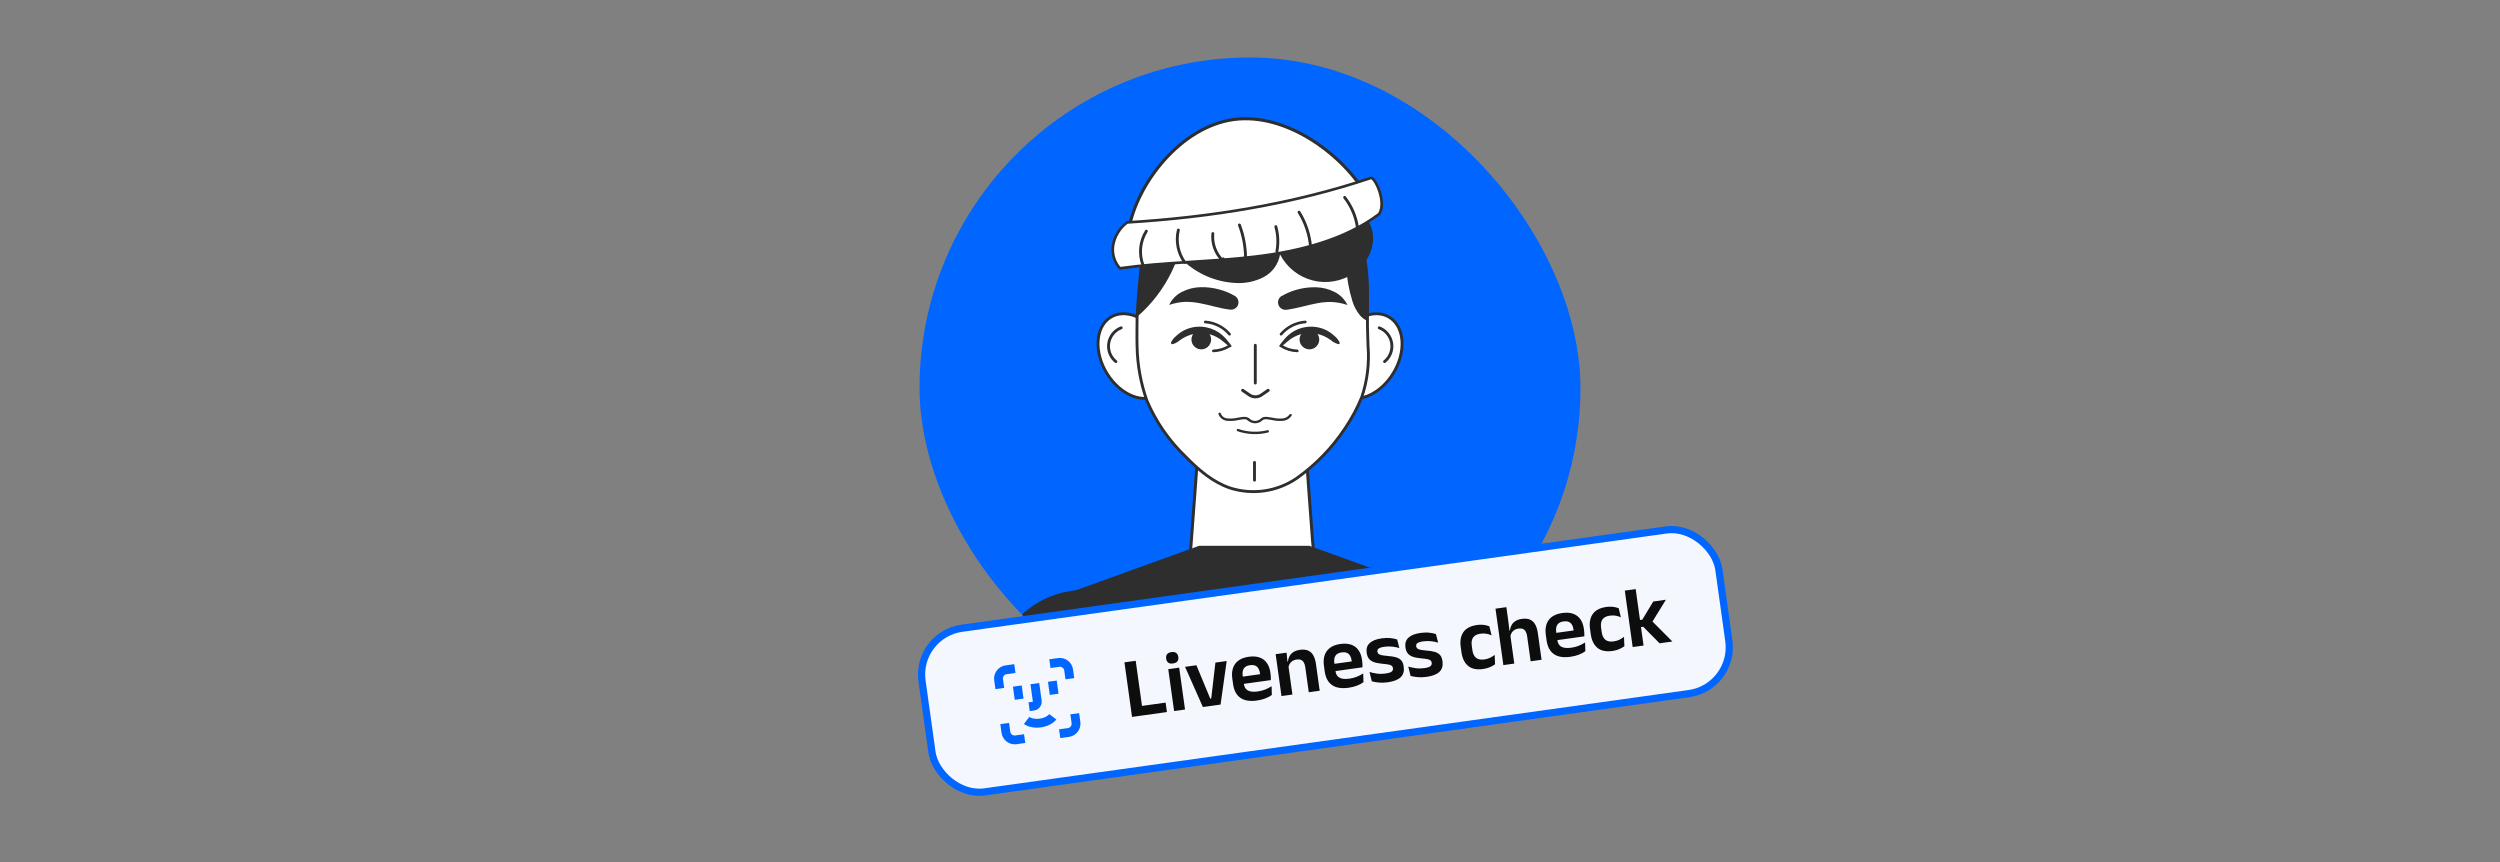
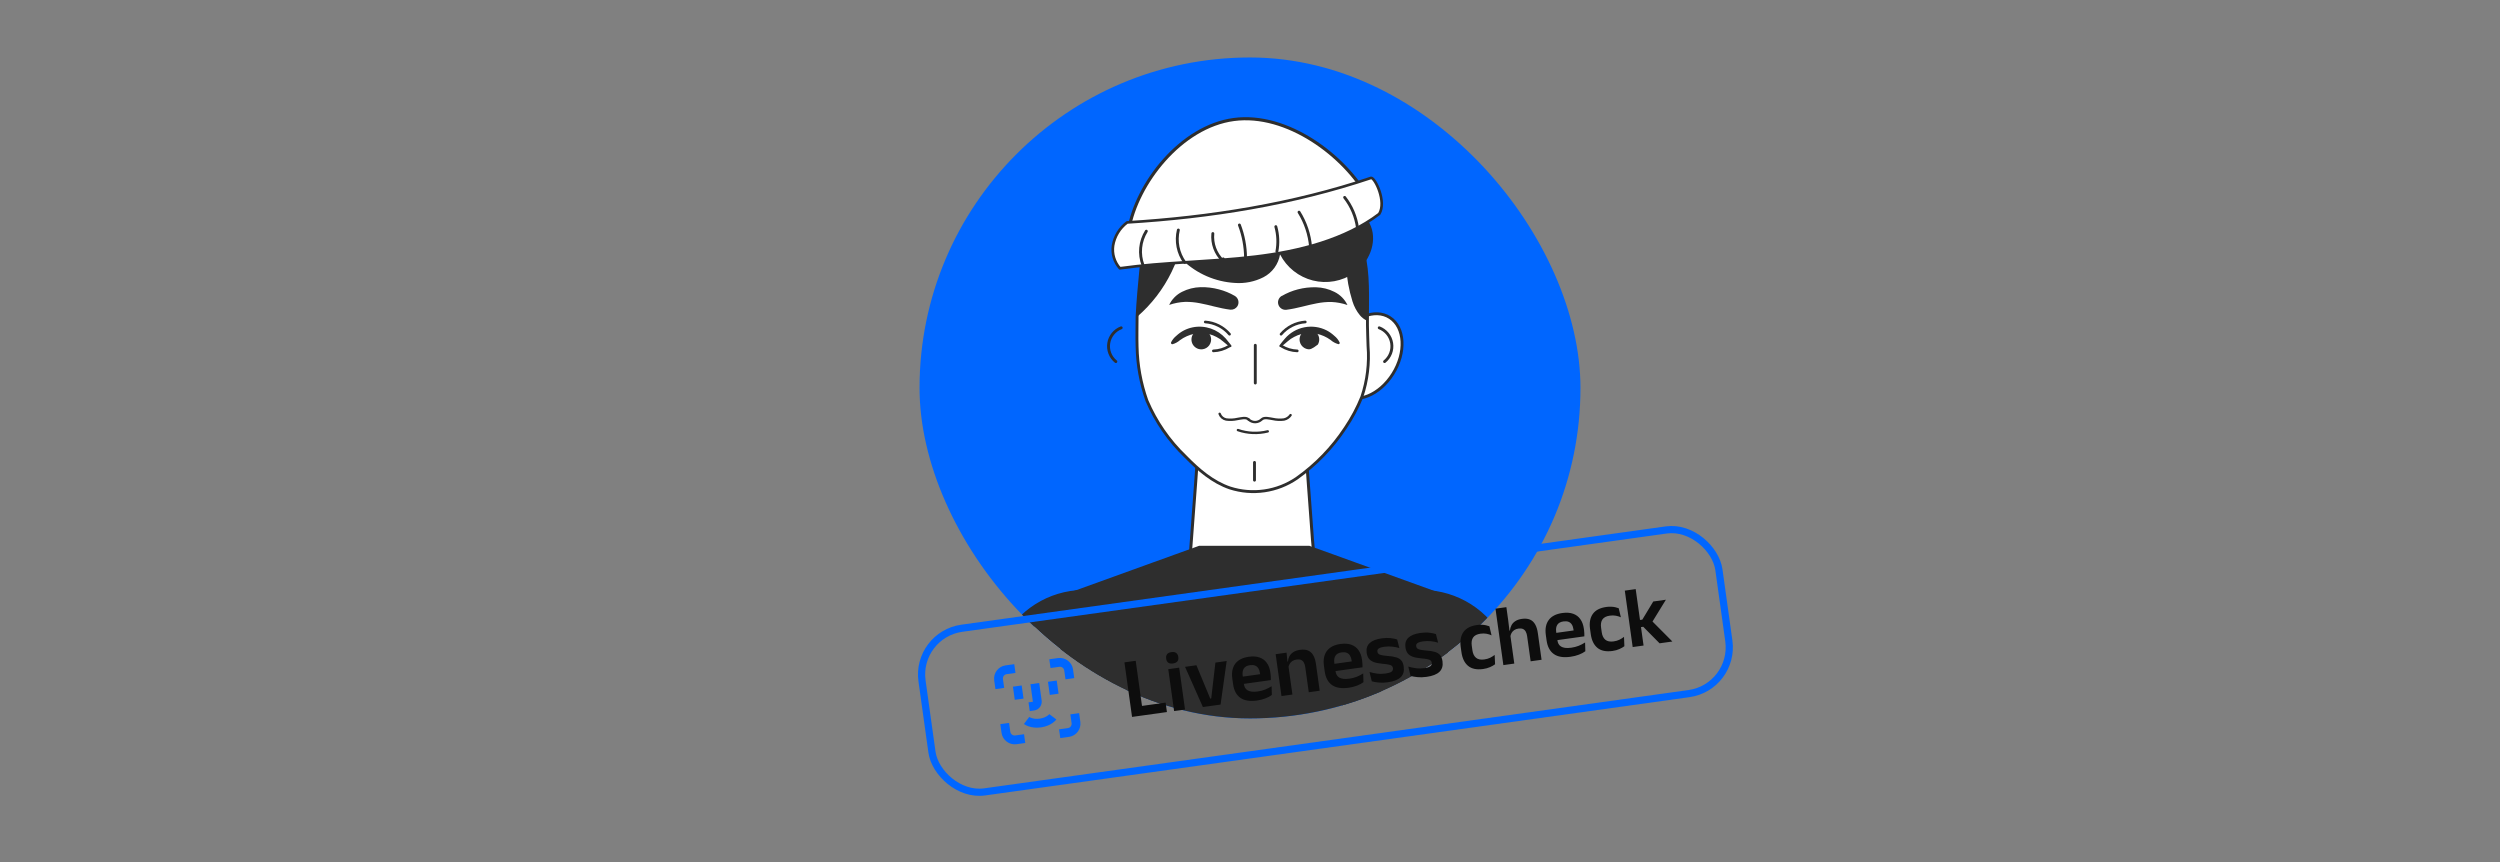
<svg xmlns="http://www.w3.org/2000/svg" width="348" height="120" viewBox="0 0 348 120" fill="none">
  <rect x="0" y="0" width="348" height="120" fill="#808080" stroke="none" />
  <g clip-path="url(#clip0_13759_73648)">
    <rect x="128" y="8" width="92" height="92" rx="46" fill="#0066FF" />
    <g clip-path="url(#clip1_13759_73648)">
      <g clip-path="url(#clip2_13759_73648)">
        <path d="M205.912 131.901L202.675 124.228L200.092 118.058L197.904 112.848L193.111 101.432C190.588 95.433 192.977 88.743 198.321 86.867C199.233 86.553 200.192 86.392 201.157 86.391H201.417C205.57 86.51 209.604 89.561 211.233 94.25L215.133 105.369L216.875 110.355L224.406 131.893" fill="white" />
        <path d="M205.912 131.901L202.675 124.228L200.092 118.058L197.904 112.848L193.111 101.432C190.588 95.433 192.977 88.743 198.321 86.867C199.233 86.553 200.192 86.392 201.157 86.391H201.417C205.57 86.51 209.604 89.561 211.233 94.25L215.133 105.369L216.875 110.355L224.406 131.893" stroke="#2E2E2E" stroke-width="0.402" stroke-linecap="round" stroke-linejoin="round" />
        <path d="M219.315 106.009C218.058 104.424 212.119 105.421 205.629 108.346C198.842 111.404 194.026 115.431 194.89 117.329C194.91 117.368 194.935 117.406 194.964 117.44L194.89 117.477L187.395 99.899C184.418 93 187.634 85.133 194.317 82.781C195.547 82.344 196.843 82.12 198.149 82.119C200.494 82.165 202.781 82.854 204.76 84.111C206.739 85.369 208.335 87.146 209.372 89.249L219.315 106.009Z" fill="#2E2E2E" />
        <path d="M124.464 131.901L131.996 110.37L133.737 105.376L137.659 94.257C139.326 89.472 143.494 86.391 147.729 86.391H147.788C148.733 86.399 149.671 86.56 150.564 86.867C155.9 88.743 158.297 95.433 155.774 101.432L150.981 112.848L148.793 118.058L146.471 123.595L142.973 131.915" fill="white" />
-         <path d="M124.464 131.901L131.996 110.37L133.737 105.376L137.659 94.257C139.326 89.472 143.494 86.391 147.729 86.391H147.788C148.733 86.399 149.671 86.56 150.564 86.867C155.9 88.743 158.297 95.433 155.774 101.432L150.981 112.848L148.793 118.058L146.471 123.595L142.973 131.915" stroke="#2E2E2E" stroke-width="0.402" stroke-linecap="round" stroke-linejoin="round" />
        <path d="M129.547 106.009C130.804 104.424 136.743 105.421 143.233 108.346C150.02 111.404 154.836 115.431 153.972 117.329C153.952 117.368 153.927 117.406 153.898 117.44L153.972 117.477L161.474 99.899C164.414 93 161.236 85.133 154.553 82.781C153.322 82.344 152.026 82.12 150.72 82.119C148.374 82.163 146.086 82.852 144.105 84.109C142.125 85.367 140.528 87.145 139.49 89.249L129.547 106.009Z" fill="#2E2E2E" />
        <path d="M186.436 47.096C184.59 50.072 184.769 53.555 186.83 54.917C188.892 56.279 192.04 54.992 193.893 52.037C195.746 49.083 195.56 45.577 193.476 44.215C191.392 42.853 188.267 44.141 186.436 47.096Z" fill="white" stroke="#2E2E2E" stroke-width="0.402" stroke-linecap="round" stroke-linejoin="round" />
        <path d="M191.987 45.629C192.439 45.802 192.836 46.09 193.141 46.465C193.445 46.84 193.645 47.289 193.72 47.766C193.796 48.243 193.744 48.731 193.571 49.182C193.397 49.633 193.108 50.03 192.732 50.333" stroke="#2E2E2E" stroke-width="0.402" stroke-linecap="round" stroke-linejoin="round" />
-         <path d="M161.586 47.096C163.424 50.072 163.245 53.555 161.184 54.917C159.122 56.279 155.974 54.992 154.121 52.037C152.268 49.083 152.462 45.577 154.516 44.215C156.57 42.853 159.74 44.141 161.586 47.096Z" fill="white" stroke="#2E2E2E" stroke-width="0.402" stroke-linecap="round" stroke-linejoin="round" />
        <path d="M156.071 45.629C155.62 45.802 155.222 46.09 154.918 46.465C154.613 46.84 154.413 47.289 154.338 47.766C154.262 48.243 154.314 48.731 154.488 49.182C154.661 49.633 154.951 50.03 155.327 50.333" stroke="#2E2E2E" stroke-width="0.402" stroke-linecap="round" stroke-linejoin="round" />
        <path d="M183.146 80.229C183.187 82.574 182.294 84.839 180.665 86.525C179.035 88.212 176.802 89.182 174.457 89.223C172.112 89.263 169.848 88.371 168.161 86.741C166.474 85.112 165.504 82.879 165.463 80.534C165.463 80.43 165.463 80.333 165.463 80.229L166.446 67.056L166.684 63.722L167.175 57.172H181.39L182.134 67.517L182.692 75.049L183.146 80.229Z" fill="white" stroke="#2E2E2E" stroke-width="0.417" stroke-linecap="round" stroke-linejoin="round" />
        <path d="M189.576 55.23C188.962 56.757 188.186 58.214 187.262 59.576C185.462 62.311 183.167 64.686 180.497 66.579C179.154 67.495 177.62 68.092 176.012 68.325C174.404 68.559 172.764 68.422 171.216 67.927C168.805 67.108 166.81 65.381 165.032 63.558C162.726 61.35 160.893 58.696 159.644 55.758C158.789 53.342 158.329 50.804 158.282 48.242C158.237 46.865 158.282 45.481 158.282 44.096C158.393 41.819 158.609 39.564 158.81 37.48C159.036 35.021 159.838 32.649 161.15 30.556C162.462 28.463 164.247 26.709 166.362 25.433C168.477 24.157 170.863 23.397 173.326 23.213C175.789 23.029 178.26 23.427 180.541 24.374C182.788 25.326 184.787 26.781 186.384 28.626C187.981 30.471 189.134 32.657 189.755 35.017C190.551 38.18 190.343 41.454 190.35 44.692C190.35 44.893 190.35 45.079 190.35 45.28C190.35 46.24 190.417 47.207 190.432 48.182C190.624 50.565 190.333 52.962 189.576 55.23Z" fill="white" stroke="#2E2E2E" stroke-width="0.402" stroke-linecap="round" stroke-linejoin="round" />
        <path d="M171.893 39.385C173.268 39.488 174.645 39.213 175.875 38.589C176.48 38.275 177.004 37.825 177.404 37.273C177.805 36.721 178.071 36.084 178.182 35.411C178.641 36.307 179.286 37.095 180.075 37.721C180.863 38.348 181.776 38.799 182.752 39.044C183.729 39.289 184.747 39.323 185.737 39.143C186.728 38.963 187.669 38.574 188.497 38.001C190.544 36.587 191.72 33.826 190.834 31.511C189.852 28.959 186.912 27.79 184.218 27.172C178.939 26.047 173.47 26.169 168.247 27.53C166.639 27.947 162.181 28.765 161.548 30.507C160.916 32.248 163.476 35.151 164.644 36.237C166.613 38.111 169.181 39.226 171.893 39.385Z" fill="#2E2E2E" />
        <path d="M178.436 41.194C179.134 40.787 179.885 40.479 180.668 40.278C181.492 40.064 182.341 39.967 183.191 39.988C184.087 40.01 184.967 40.231 185.766 40.636C186.552 41.026 187.186 41.668 187.567 42.459C186.847 42.212 186.095 42.069 185.335 42.035C184.655 42.026 183.977 42.088 183.31 42.221C181.971 42.459 180.601 42.928 179.068 43.121C178.831 43.15 178.592 43.097 178.389 42.97C178.187 42.844 178.034 42.651 177.957 42.426C177.879 42.2 177.881 41.955 177.963 41.73C178.045 41.506 178.201 41.317 178.406 41.194H178.436Z" fill="#2E2E2E" />
        <path d="M171.246 43.106C169.706 42.913 168.344 42.444 167.004 42.206C166.338 42.073 165.659 42.011 164.98 42.02C164.219 42.054 163.467 42.197 162.747 42.444C163.125 41.654 163.757 41.012 164.541 40.621C165.34 40.217 166.22 39.995 167.116 39.973C167.974 39.954 168.831 40.056 169.661 40.278C170.444 40.478 171.196 40.786 171.894 41.194C172.13 41.336 172.301 41.566 172.368 41.834C172.435 42.102 172.393 42.386 172.251 42.623C172.145 42.789 171.995 42.922 171.818 43.008C171.64 43.093 171.442 43.127 171.246 43.106Z" fill="#2E2E2E" />
        <path d="M171.15 48.271C170.837 48.026 170.547 47.765 170.249 47.527C169.974 47.284 169.669 47.076 169.341 46.91C168.707 46.567 168 46.383 167.28 46.374C166.567 46.364 165.862 46.509 165.211 46.798C164.881 46.944 164.567 47.124 164.273 47.334C163.971 47.604 163.613 47.803 163.224 47.914C163.176 47.923 163.127 47.913 163.087 47.887C163.047 47.861 163.018 47.82 163.008 47.773C162.997 47.736 162.997 47.698 163.008 47.661C163.186 47.303 163.44 46.988 163.752 46.738C164.066 46.444 164.419 46.193 164.801 45.994C165.568 45.602 166.427 45.424 167.287 45.481C168.135 45.537 168.954 45.814 169.661 46.284C170.018 46.523 170.343 46.805 170.629 47.125C170.882 47.431 171.127 47.728 171.373 48.048C171.403 48.079 171.42 48.12 171.42 48.163C171.42 48.207 171.403 48.248 171.373 48.279C171.342 48.306 171.301 48.321 171.26 48.319C171.218 48.318 171.179 48.301 171.15 48.271Z" fill="#2E2E2E" />
        <path d="M168.574 47.058C168.534 46.79 168.415 46.54 168.233 46.339C168.051 46.139 167.813 45.997 167.55 45.931C167.287 45.866 167.01 45.88 166.755 45.972C166.5 46.064 166.278 46.23 166.117 46.448C165.956 46.666 165.864 46.927 165.852 47.198C165.839 47.469 165.908 47.737 166.048 47.969C166.189 48.201 166.395 48.386 166.64 48.501C166.886 48.616 167.16 48.655 167.428 48.614C167.786 48.559 168.107 48.364 168.322 48.073C168.537 47.781 168.628 47.416 168.574 47.058Z" fill="#2E2E2E" />
        <path d="M171.09 48.19C170.429 48.594 169.675 48.82 168.902 48.844" stroke="#2E2E2E" stroke-width="0.372" stroke-linecap="round" stroke-linejoin="round" />
        <path d="M171.149 46.523C170.728 46.028 170.212 45.622 169.632 45.329C169.052 45.036 168.419 44.863 167.771 44.818" stroke="#2E2E2E" stroke-width="0.372" stroke-linecap="round" stroke-linejoin="round" />
        <path d="M178.122 48.048C178.36 47.728 178.606 47.43 178.867 47.125C179.57 46.315 180.525 45.764 181.578 45.559C182.631 45.354 183.723 45.507 184.679 45.994C185.06 46.195 185.413 46.445 185.728 46.738C186.043 46.986 186.297 47.301 186.473 47.661C186.483 47.683 186.488 47.706 186.489 47.729C186.49 47.753 186.486 47.777 186.478 47.799C186.469 47.821 186.457 47.841 186.441 47.858C186.424 47.876 186.405 47.89 186.383 47.899C186.347 47.91 186.308 47.91 186.272 47.899C185.88 47.788 185.519 47.589 185.215 47.319C184.924 47.109 184.612 46.929 184.285 46.783C183.634 46.494 182.928 46.349 182.216 46.359C181.495 46.368 180.788 46.552 180.154 46.895C179.825 47.059 179.52 47.267 179.246 47.512C178.948 47.765 178.651 48.026 178.346 48.257C178.315 48.287 178.273 48.304 178.23 48.304C178.187 48.304 178.146 48.287 178.115 48.257C178.092 48.226 178.08 48.189 178.081 48.151C178.083 48.113 178.097 48.077 178.122 48.048Z" fill="#2E2E2E" />
-         <path d="M180.914 47.058C180.953 46.79 181.072 46.54 181.253 46.34C181.435 46.139 181.673 45.997 181.935 45.931C182.198 45.865 182.474 45.879 182.729 45.97C182.984 46.061 183.207 46.226 183.368 46.444C183.529 46.661 183.623 46.922 183.636 47.192C183.649 47.463 183.582 47.731 183.443 47.963C183.303 48.196 183.098 48.381 182.853 48.497C182.609 48.613 182.335 48.654 182.067 48.614C181.708 48.56 181.384 48.367 181.168 48.075C180.952 47.783 180.86 47.418 180.914 47.058Z" fill="#2E2E2E" />
+         <path d="M180.914 47.058C180.953 46.79 181.072 46.54 181.253 46.34C181.435 46.139 181.673 45.997 181.935 45.931C182.198 45.865 182.474 45.879 182.729 45.97C182.984 46.061 183.207 46.226 183.368 46.444C183.529 46.661 183.623 46.922 183.636 47.192C183.649 47.463 183.582 47.731 183.443 47.963C182.609 48.613 182.335 48.654 182.067 48.614C181.708 48.56 181.384 48.367 181.168 48.075C180.952 47.783 180.86 47.418 180.914 47.058Z" fill="#2E2E2E" />
        <path d="M178.391 48.19C179.051 48.594 179.805 48.82 180.579 48.844" stroke="#2E2E2E" stroke-width="0.372" stroke-linecap="round" stroke-linejoin="round" />
        <path d="M178.323 46.523C178.744 46.028 179.258 45.623 179.837 45.331C180.416 45.038 181.048 44.864 181.695 44.818" stroke="#2E2E2E" stroke-width="0.372" stroke-linecap="round" stroke-linejoin="round" />
        <path d="M173.806 58.393C174.051 58.626 174.376 58.757 174.714 58.758C175.049 58.753 175.371 58.623 175.615 58.393C175.987 58.028 176.664 58.252 177.185 58.326C177.695 58.441 178.222 58.464 178.74 58.393C179.11 58.312 179.434 58.094 179.648 57.783" stroke="#2E2E2E" stroke-width="0.335" stroke-linecap="round" stroke-linejoin="round" />
        <path d="M173.806 58.393C173.434 58.028 172.749 58.252 172.236 58.326C171.725 58.441 171.199 58.463 170.68 58.393C170.473 58.352 170.281 58.257 170.122 58.119C169.962 57.981 169.842 57.803 169.772 57.604" stroke="#2E2E2E" stroke-width="0.335" stroke-linecap="round" stroke-linejoin="round" />
        <path d="M172.318 59.867C173.655 60.327 175.098 60.389 176.47 60.045" stroke="#2E2E2E" stroke-width="0.335" stroke-linecap="round" stroke-linejoin="round" />
        <path d="M174.625 64.369V66.84" stroke="#2E2E2E" stroke-width="0.402" stroke-linecap="round" stroke-linejoin="round" />
        <path d="M174.737 53.317V48.063" stroke="#2E2E2E" stroke-width="0.402" stroke-linecap="round" stroke-linejoin="round" />
-         <path d="M172.98 54.337L173.866 54.947C174.122 55.137 174.432 55.239 174.751 55.239C175.07 55.239 175.381 55.137 175.637 54.947L176.523 54.337" stroke="#2E2E2E" stroke-width="0.424" stroke-linecap="round" stroke-linejoin="round" />
        <path d="M190.35 44.669C189.944 44.495 189.584 44.228 189.301 43.888C188.836 43.318 188.485 42.663 188.267 41.96C187.27 38.77 187.081 35.381 187.716 32.099C185.898 32.087 184.12 31.571 182.579 30.608C181.037 29.645 179.794 28.273 178.986 26.644C174.823 29.256 169.943 30.491 165.039 30.172C164.919 32.83 164.258 35.435 163.097 37.829C161.937 40.223 160.301 42.355 158.289 44.096C158.401 41.819 158.617 39.564 158.817 37.48C159.044 35.021 159.845 32.649 161.157 30.556C162.469 28.463 164.255 26.709 166.37 25.433C168.485 24.157 170.87 23.397 173.333 23.213C175.796 23.029 178.268 23.427 180.549 24.374C182.794 25.327 184.791 26.782 186.387 28.627C187.983 30.472 189.135 32.658 189.755 35.017C190.551 38.18 190.343 41.454 190.35 44.669Z" fill="#2E2E2E" />
        <path d="M157.12 31.995C158.237 25.543 164.369 17.624 171.759 16.634C179.15 15.644 187.202 21.673 190.425 27.552C179.581 30.961 168.582 32.933 157.12 31.995Z" fill="white" stroke="#2E2E2E" stroke-width="0.432" stroke-linecap="round" stroke-linejoin="round" />
        <path d="M191.987 29.777C187.269 33.357 180.928 34.987 174.691 35.731C168.455 36.475 162.106 36.475 155.885 37.346C155.505 36.919 155.224 36.413 155.061 35.866C154.897 35.318 154.856 34.741 154.939 34.176C155.154 32.892 155.855 31.741 156.897 30.961C168.522 30.254 180.013 28.401 190.863 24.761C191.407 24.746 193.037 28.088 191.987 29.777Z" fill="white" stroke="#2E2E2E" stroke-width="0.372" stroke-linecap="round" stroke-linejoin="round" />
        <path d="M159.107 36.914C158.814 36.144 158.702 35.315 158.783 34.494C158.863 33.672 159.132 32.881 159.569 32.181" stroke="#2E2E2E" stroke-width="0.402" stroke-linecap="round" stroke-linejoin="round" />
        <path d="M187.173 27.477C188.138 28.712 188.757 30.181 188.966 31.735" stroke="#2E2E2E" stroke-width="0.402" stroke-linecap="round" stroke-linejoin="round" />
        <path d="M180.824 29.532C181.731 30.988 182.282 32.638 182.432 34.347" stroke="#2E2E2E" stroke-width="0.402" stroke-linecap="round" stroke-linejoin="round" />
        <path d="M164.027 32.018C163.841 32.79 163.825 33.594 163.979 34.374C164.133 35.154 164.454 35.891 164.92 36.535" stroke="#2E2E2E" stroke-width="0.402" stroke-linecap="round" stroke-linejoin="round" />
        <path d="M172.526 31.318C173.077 32.774 173.367 34.316 173.382 35.873" stroke="#2E2E2E" stroke-width="0.402" stroke-linecap="round" stroke-linejoin="round" />
        <path d="M168.827 32.509C168.759 33.201 168.848 33.9 169.087 34.554C169.327 35.207 169.711 35.798 170.211 36.282L170.278 36.036" stroke="#2E2E2E" stroke-width="0.402" stroke-linecap="round" stroke-linejoin="round" />
        <path d="M177.594 31.549C177.908 32.673 177.959 33.855 177.743 35.002" stroke="#2E2E2E" stroke-width="0.402" stroke-linecap="round" stroke-linejoin="round" />
        <path d="M202.943 131.901H146.151L146.448 123.58L146.657 117.574L146.917 110.206L147.766 86.391L147.892 82.848L149.723 82.186L160.365 78.338L162.42 77.602L163.439 77.229L166.103 76.269L166.907 75.979H182.276L182.596 76.098L185.58 77.17L186.592 77.535L188.646 78.279L199.601 82.238L201.291 82.848L201.41 86.398L201.864 99.809L202.206 110.057L202.452 117.47V117.515L202.675 124.213L202.943 131.901Z" fill="#2E2E2E" />
      </g>
    </g>
  </g>
-   <rect x="127.448" y="88.35" width="112" height="23" rx="6.5" transform="rotate(-7.944 127.448 88.35)" fill="#F5F7FF" />
  <rect x="127.448" y="88.35" width="112" height="23" rx="6.5" transform="rotate(-7.944 127.448 88.35)" stroke="#0066FF" />
  <g clip-path="url(#clip3_13759_73648)">
    <g clip-path="url(#clip4_13759_73648)">
      <path d="M139.966 92.622C138.964 92.762 138.253 93.703 138.393 94.706L138.563 95.925L139.782 95.755L139.612 94.536C139.564 94.192 139.792 93.889 140.136 93.841L141.355 93.671L141.185 92.452L139.966 92.622ZM146.061 91.772L146.231 92.991L147.45 92.821C147.795 92.773 148.097 93.001 148.145 93.345L148.315 94.564L149.534 94.394L149.364 93.175C149.224 92.172 148.283 91.462 147.28 91.602L146.061 91.772ZM141.001 95.585L141.256 97.413L142.475 97.243L142.22 95.415L141.001 95.585ZM143.439 95.245L143.779 97.683L143.17 97.767L143.34 98.987L143.949 98.901C144.616 98.808 145.091 98.179 144.998 97.512L144.658 95.074L143.439 95.245ZM145.877 94.904L146.132 96.733L147.351 96.563L147.096 94.734L145.877 94.904ZM143.271 99.799L142.53 100.782C142.53 100.782 142.8 100.979 143.204 101.115C143.607 101.251 144.188 101.354 144.899 101.254C145.61 101.155 146.14 100.897 146.491 100.656C146.843 100.414 147.048 100.151 147.048 100.151L146.066 99.409C146.066 99.409 146.01 99.493 145.794 99.641C145.578 99.79 145.237 99.965 144.729 100.035C144.221 100.106 143.845 100.032 143.597 99.948C143.348 99.865 143.271 99.799 143.271 99.799ZM139.244 100.801L139.414 102.02C139.554 103.022 140.495 103.733 141.497 103.593L142.716 103.423L142.546 102.204L141.327 102.374C140.983 102.422 140.681 102.194 140.633 101.85L140.463 100.631L139.244 100.801ZM148.995 99.44L149.165 100.659C149.213 101.003 148.985 101.305 148.641 101.353L147.422 101.524L147.592 102.743L148.811 102.572C149.814 102.433 150.524 101.491 150.384 100.489L150.214 99.27L148.995 99.44Z" fill="#0066FF" />
    </g>
  </g>
  <path d="M159.15 99.576L157.581 99.795L156.521 92.201L158.09 91.982L159.15 99.576ZM158.277 98.359L162.253 97.804L162.436 99.118L158.461 99.672L158.277 98.359ZM163.435 98.978L162.621 93.149L164.142 92.937L164.956 98.766L163.435 98.978ZM163.286 92.353C162.996 92.394 162.773 92.356 162.616 92.241C162.462 92.121 162.368 91.94 162.334 91.699L162.33 91.669C162.296 91.427 162.337 91.228 162.452 91.07C162.572 90.912 162.776 90.813 163.065 90.773C163.35 90.733 163.572 90.773 163.73 90.892C163.888 91.011 163.984 91.192 164.018 91.433L164.022 91.463C164.056 91.709 164.013 91.909 163.893 92.063C163.773 92.217 163.571 92.314 163.286 92.353ZM168.603 97.227L169.184 92.233L170.753 92.014L169.903 98.076L167.443 98.419L164.959 92.823L166.54 92.602L168.466 97.246L168.603 97.227ZM174.98 97.513C173.981 97.652 173.207 97.526 172.655 97.134C172.104 96.743 171.767 96.111 171.646 95.24L171.539 94.479C171.419 93.615 171.554 92.92 171.945 92.393C172.336 91.866 172.965 91.542 173.833 91.421C174.419 91.339 174.923 91.374 175.344 91.525C175.765 91.676 176.099 91.928 176.346 92.282C176.596 92.63 176.759 93.068 176.832 93.595L176.861 93.803C176.881 93.946 176.894 94.093 176.899 94.246C176.907 94.394 176.909 94.535 176.903 94.669L175.525 94.862C175.506 94.642 175.483 94.436 175.456 94.241C175.433 94.043 175.41 93.864 175.388 93.706C175.349 93.432 175.273 93.207 175.16 93.029C175.046 92.847 174.892 92.719 174.7 92.645C174.508 92.57 174.273 92.553 173.996 92.591C173.588 92.648 173.303 92.803 173.14 93.056C172.978 93.309 172.925 93.644 172.983 94.059L173.059 94.6L173.089 94.772L173.153 95.229C173.178 95.412 173.229 95.576 173.306 95.723C173.387 95.869 173.503 95.99 173.654 96.086C173.804 96.178 173.994 96.241 174.225 96.273C174.46 96.305 174.746 96.297 175.082 96.25C175.447 96.2 175.788 96.112 176.106 95.986C176.427 95.857 176.726 95.702 177.004 95.522L177.041 96.74C176.796 96.924 176.499 97.083 176.15 97.216C175.806 97.353 175.416 97.452 174.98 97.513ZM172.476 95.287L172.335 94.277L176.453 93.703L176.594 94.713L172.476 95.287ZM182.181 96.362L181.692 92.862C181.658 92.617 181.595 92.409 181.502 92.241C181.414 92.071 181.288 91.947 181.123 91.869C180.959 91.791 180.746 91.771 180.485 91.807C180.255 91.839 180.059 91.909 179.896 92.016C179.737 92.123 179.612 92.256 179.521 92.414C179.434 92.568 179.375 92.737 179.344 92.924L178.99 92.125L179.275 92.085C179.303 91.819 179.376 91.572 179.493 91.346C179.615 91.119 179.795 90.928 180.032 90.774C180.272 90.615 180.584 90.509 180.968 90.455C181.416 90.393 181.791 90.427 182.092 90.559C182.392 90.687 182.631 90.908 182.808 91.222C182.989 91.536 183.114 91.939 183.183 92.43L183.702 96.15L182.181 96.362ZM178.383 96.892L177.57 91.063L179.091 90.85L179.23 92.279L179.307 92.396L179.905 96.68L178.383 96.892ZM187.735 95.733C186.737 95.872 185.962 95.746 185.41 95.354C184.859 94.963 184.523 94.331 184.401 93.46L184.295 92.699C184.174 91.835 184.309 91.14 184.7 90.613C185.091 90.086 185.721 89.762 186.588 89.641C187.174 89.559 187.678 89.594 188.099 89.745C188.52 89.896 188.854 90.148 189.101 90.502C189.352 90.85 189.514 91.288 189.587 91.815L189.616 92.023C189.636 92.166 189.649 92.313 189.654 92.466C189.663 92.614 189.664 92.755 189.659 92.89L188.28 93.082C188.261 92.862 188.239 92.656 188.212 92.462C188.188 92.263 188.165 92.084 188.143 91.926C188.105 91.653 188.029 91.427 187.915 91.249C187.801 91.067 187.648 90.939 187.456 90.865C187.263 90.79 187.029 90.773 186.751 90.811C186.343 90.868 186.058 91.023 185.895 91.276C185.733 91.529 185.681 91.864 185.739 92.279L185.814 92.82L185.844 92.992L185.908 93.449C185.933 93.632 185.985 93.796 186.062 93.943C186.143 94.089 186.258 94.21 186.409 94.306C186.559 94.398 186.75 94.461 186.98 94.493C187.215 94.525 187.501 94.517 187.838 94.47C188.202 94.42 188.543 94.332 188.861 94.207C189.182 94.077 189.482 93.922 189.759 93.742L189.796 94.96C189.551 95.144 189.254 95.303 188.905 95.436C188.561 95.573 188.171 95.672 187.735 95.733ZM185.231 93.507L185.091 92.497L189.209 91.922L189.35 92.933L185.231 93.507ZM193.184 94.972C192.717 95.038 192.294 95.05 191.917 95.01C191.544 94.973 191.224 94.917 190.955 94.841L190.634 93.541C190.954 93.638 191.302 93.712 191.677 93.765C192.056 93.817 192.463 93.813 192.899 93.752C193.279 93.699 193.548 93.613 193.705 93.494C193.861 93.371 193.926 93.213 193.899 93.019L193.894 92.983C193.876 92.852 193.821 92.751 193.73 92.679C193.643 92.606 193.498 92.55 193.295 92.509C193.091 92.465 192.807 92.428 192.443 92.398C191.94 92.351 191.535 92.272 191.229 92.162C190.926 92.046 190.698 91.886 190.544 91.682C190.39 91.473 190.291 91.212 190.247 90.899L190.239 90.846C190.163 90.295 190.301 89.854 190.654 89.522C191.007 89.186 191.568 88.964 192.337 88.857C192.792 88.793 193.201 88.783 193.562 88.825C193.927 88.863 194.235 88.927 194.486 89.017L194.791 90.21C194.496 90.118 194.17 90.053 193.813 90.014C193.455 89.971 193.079 89.977 192.683 90.032C192.425 90.068 192.224 90.118 192.08 90.183C191.939 90.243 191.842 90.315 191.789 90.399C191.736 90.483 191.717 90.579 191.732 90.686L191.736 90.716C191.752 90.835 191.801 90.933 191.88 91.01C191.963 91.088 192.103 91.149 192.299 91.194C192.495 91.236 192.767 91.272 193.115 91.305C193.62 91.339 194.031 91.405 194.348 91.502C194.664 91.599 194.905 91.748 195.07 91.947C195.235 92.142 195.341 92.414 195.39 92.762L195.4 92.834C195.484 93.436 195.343 93.914 194.976 94.268C194.609 94.622 194.012 94.857 193.184 94.972ZM198.581 94.219C198.114 94.284 197.691 94.297 197.314 94.257C196.941 94.22 196.621 94.164 196.351 94.088L196.031 92.788C196.351 92.885 196.699 92.959 197.074 93.012C197.453 93.064 197.86 93.06 198.296 92.999C198.676 92.946 198.945 92.86 199.102 92.741C199.258 92.618 199.323 92.46 199.296 92.266L199.291 92.23C199.273 92.099 199.218 91.998 199.127 91.926C199.04 91.853 198.895 91.796 198.692 91.756C198.488 91.712 198.204 91.675 197.84 91.645C197.337 91.598 196.932 91.519 196.626 91.408C196.323 91.293 196.095 91.133 195.941 90.928C195.787 90.72 195.688 90.459 195.644 90.146L195.636 90.093C195.56 89.542 195.698 89.1 196.051 88.769C196.404 88.433 196.965 88.211 197.734 88.104C198.189 88.04 198.598 88.029 198.959 88.072C199.324 88.11 199.632 88.174 199.882 88.264L200.188 89.457C199.893 89.365 199.567 89.3 199.21 89.261C198.852 89.218 198.476 89.224 198.079 89.279C197.822 89.315 197.621 89.365 197.476 89.43C197.335 89.49 197.238 89.562 197.186 89.646C197.133 89.73 197.114 89.826 197.129 89.933L197.133 89.963C197.149 90.081 197.197 90.18 197.277 90.257C197.36 90.335 197.5 90.396 197.696 90.441C197.892 90.483 198.164 90.519 198.511 90.552C199.017 90.586 199.428 90.652 199.745 90.749C200.061 90.846 200.302 90.994 200.467 91.194C200.631 91.389 200.738 91.66 200.787 92.009L200.797 92.08C200.881 92.683 200.739 93.161 200.373 93.515C200.006 93.869 199.409 94.104 198.581 94.219ZM206.461 93.126C205.562 93.251 204.861 93.106 204.359 92.692C203.861 92.277 203.552 91.639 203.432 90.78L203.332 90.067C203.213 89.211 203.338 88.517 203.708 87.985C204.078 87.453 204.711 87.124 205.606 86.999C205.84 86.966 206.061 86.956 206.268 86.967C206.479 86.974 206.672 86.998 206.848 87.038C207.027 87.077 207.185 87.124 207.321 87.178L207.624 88.438C207.413 88.342 207.181 88.269 206.928 88.22C206.678 88.17 206.397 88.167 206.084 88.21C205.593 88.279 205.25 88.456 205.056 88.742C204.865 89.023 204.803 89.403 204.87 89.882L204.958 90.512C205.024 90.988 205.192 91.338 205.462 91.563C205.735 91.787 206.118 91.865 206.609 91.796C206.922 91.753 207.194 91.674 207.424 91.561C207.654 91.445 207.866 91.312 208.059 91.164L208.114 92.465C207.935 92.603 207.705 92.734 207.423 92.858C207.142 92.986 206.822 93.075 206.461 93.126ZM213.065 92.053L212.576 88.552C212.542 88.307 212.479 88.1 212.387 87.931C212.298 87.761 212.172 87.638 212.008 87.56C211.843 87.482 211.63 87.461 211.369 87.497C211.139 87.529 210.945 87.599 210.786 87.706C210.628 87.813 210.503 87.945 210.412 88.103C210.324 88.257 210.267 88.427 210.24 88.612L209.815 87.823L210.178 87.773C210.209 87.506 210.284 87.259 210.401 87.032C210.519 86.806 210.697 86.616 210.934 86.462C211.17 86.303 211.476 86.198 211.853 86.145C212.3 86.083 212.675 86.118 212.976 86.249C213.276 86.377 213.515 86.598 213.692 86.912C213.874 87.227 213.998 87.629 214.067 88.12L214.586 91.84L213.065 92.053ZM209.268 92.582L208.171 84.727L209.687 84.515L209.937 86.31L210.16 88.126L210.212 88.234L210.789 92.37L209.268 92.582ZM218.619 91.423C217.621 91.562 216.846 91.436 216.295 91.044C215.743 90.653 215.407 90.021 215.285 89.15L215.179 88.389C215.059 87.526 215.194 86.83 215.585 86.303C215.976 85.776 216.605 85.452 217.472 85.331C218.059 85.249 218.562 85.284 218.983 85.435C219.404 85.586 219.738 85.839 219.986 86.192C220.236 86.541 220.398 86.978 220.472 87.505L220.501 87.713C220.521 87.856 220.533 88.004 220.538 88.156C220.547 88.305 220.548 88.446 220.543 88.58L219.164 88.772C219.146 88.553 219.123 88.346 219.096 88.152C219.072 87.953 219.049 87.775 219.027 87.616C218.989 87.343 218.913 87.117 218.799 86.939C218.685 86.757 218.532 86.629 218.34 86.555C218.148 86.481 217.913 86.463 217.636 86.502C217.228 86.558 216.942 86.713 216.78 86.966C216.617 87.219 216.565 87.554 216.623 87.97L216.698 88.51L216.728 88.682L216.792 89.139C216.818 89.322 216.869 89.486 216.946 89.633C217.027 89.779 217.143 89.9 217.294 89.996C217.444 90.089 217.634 90.151 217.865 90.183C218.099 90.215 218.385 90.208 218.722 90.161C219.086 90.11 219.428 90.022 219.745 89.897C220.066 89.767 220.366 89.612 220.644 89.432L220.68 90.651C220.435 90.834 220.139 90.993 219.79 91.126C219.445 91.263 219.055 91.362 218.619 91.423ZM216.116 89.198L215.975 88.187L220.093 87.613L220.234 88.623L216.116 89.198ZM224.463 90.614C223.563 90.739 222.863 90.594 222.36 90.18C221.862 89.765 221.553 89.127 221.433 88.268L221.334 87.555C221.214 86.699 221.34 86.005 221.71 85.473C222.08 84.94 222.712 84.612 223.608 84.487C223.841 84.454 224.062 84.444 224.27 84.455C224.481 84.462 224.674 84.486 224.849 84.526C225.028 84.565 225.186 84.612 225.323 84.666L225.626 85.926C225.415 85.83 225.182 85.757 224.929 85.708C224.68 85.658 224.399 85.655 224.086 85.698C223.594 85.767 223.252 85.944 223.057 86.23C222.866 86.511 222.804 86.891 222.871 87.37L222.959 88C223.025 88.476 223.193 88.826 223.463 89.051C223.737 89.275 224.119 89.353 224.61 89.284C224.923 89.241 225.195 89.162 225.426 89.049C225.656 88.933 225.867 88.8 226.061 88.652L226.115 89.953C225.936 90.091 225.706 90.222 225.425 90.346C225.144 90.474 224.823 90.563 224.463 90.614ZM231.013 89.548L228.741 87.248L228.224 87.32L228.086 86.328L228.609 86.255L230.134 83.728L231.893 83.482L229.928 86.682L229.885 86.373L232.795 89.299L231.013 89.548ZM227.269 90.07L226.173 82.215L227.688 82.003L228.784 89.859L227.269 90.07Z" fill="#0D0D0D" />
  <defs>
    <clipPath id="clip0_13759_73648">
      <rect x="128" y="8" width="92" height="92" rx="46" fill="white" />
    </clipPath>
    <clipPath id="clip1_13759_73648">
      <rect width="108.1" height="120.246" fill="white" transform="translate(119.95 12.6)" />
    </clipPath>
    <clipPath id="clip2_13759_73648">
      <rect width="100.337" height="115.787" fill="white" transform="translate(124.263 16.314)" />
    </clipPath>
    <clipPath id="clip3_13759_73648">
      <rect width="16" height="16" fill="white" transform="translate(135.36 90.78) rotate(-7.944)" />
    </clipPath>
    <clipPath id="clip4_13759_73648">
      <rect width="14.769" height="14.769" fill="white" transform="translate(136.054 91.304) rotate(-7.944)" />
    </clipPath>
  </defs>
</svg>